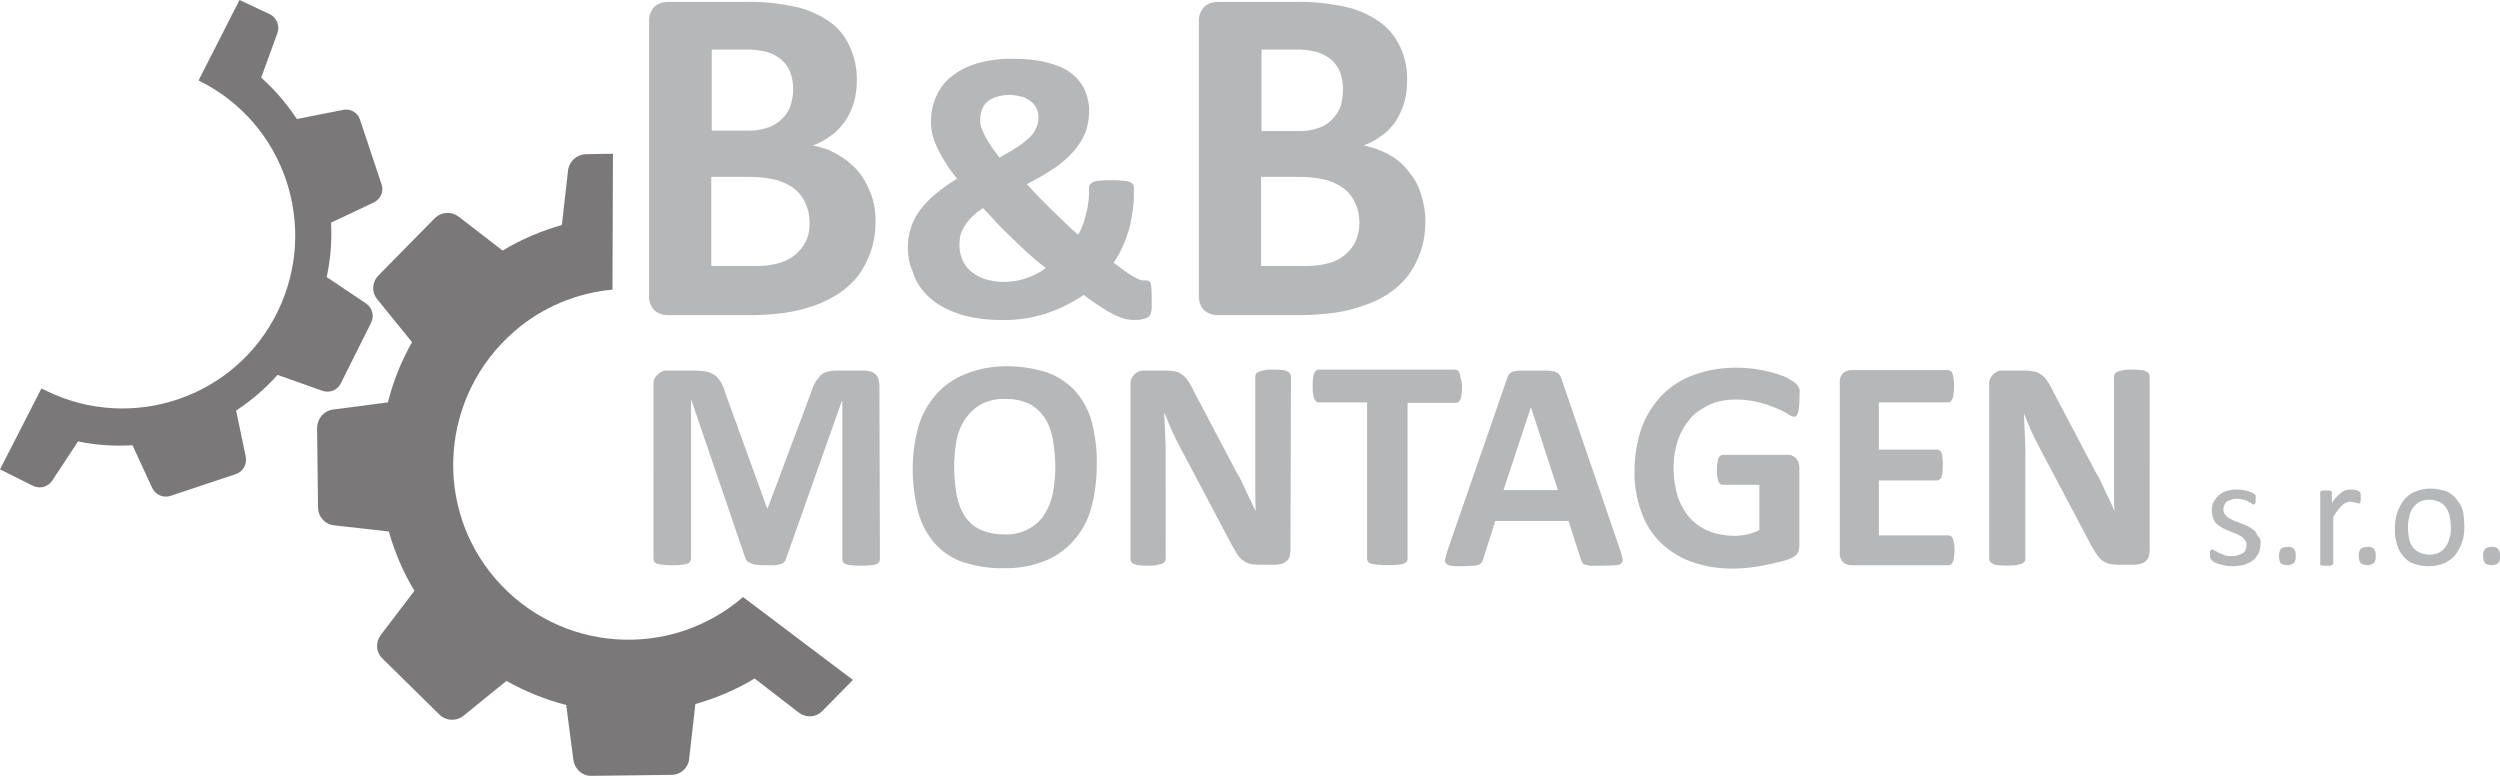
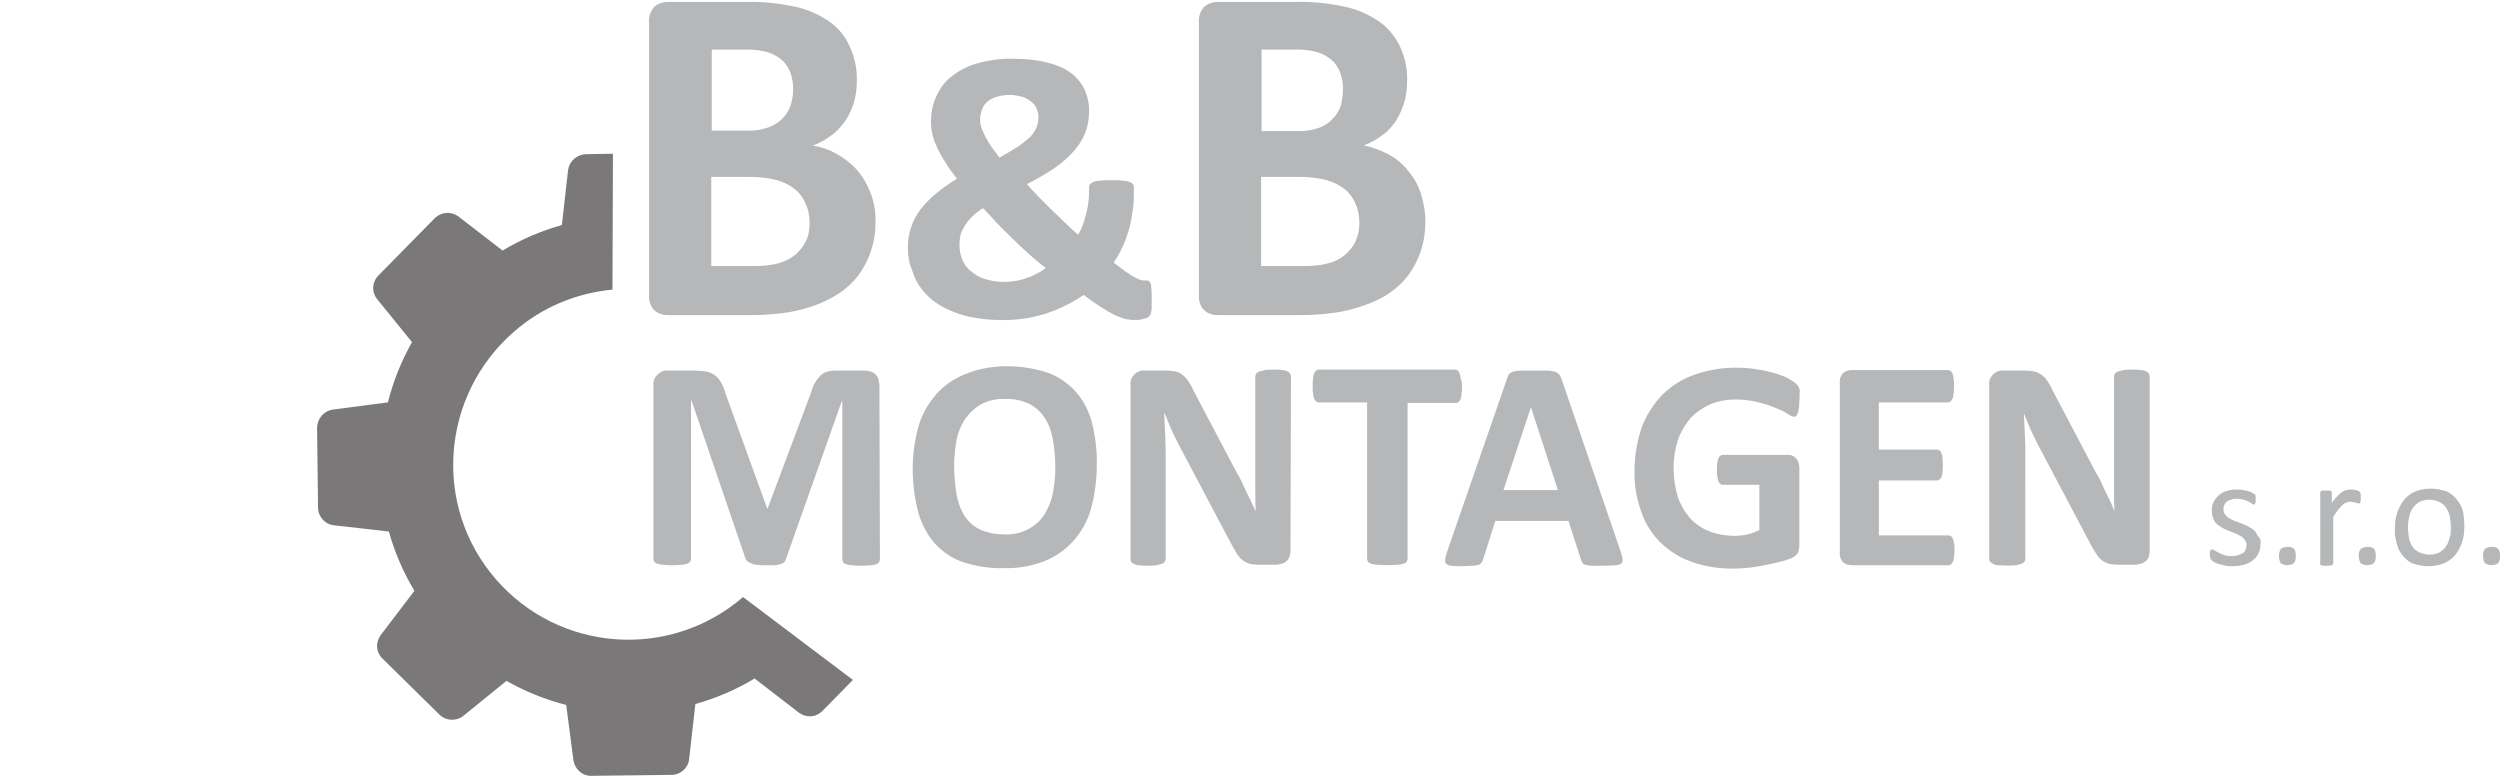
<svg xmlns="http://www.w3.org/2000/svg" version="1.1" id="Layer_1" x="0px" y="0px" viewBox="0 0 518.8 161" style="enable-background:new 0 0 518.8 161;" xml:space="preserve">
  <style type="text/css">
	.st0{opacity:0.6;fill-rule:evenodd;clip-rule:evenodd;fill:#86878A;enable-background:new    ;}
	.st1{opacity:0.6;fill:#231F20;enable-background:new    ;}
</style>
  <g id="Layer_2_1_">
    <g id="Layer_1-2">
      <g>
        <path class="st0" d="M518.8,115.4c0.1,0.5-0.1,1.1-0.4,1.5c-0.8,0.5-1.9,0.5-2.7,0c-0.3-0.4-0.4-1-0.4-1.5     c-0.1-0.5,0.1-1.1,0.4-1.5c0.4-0.3,0.9-0.4,1.4-0.4c0.5-0.1,1,0.1,1.3,0.4C518.7,114.3,518.9,114.9,518.8,115.4 M508.6,109.5     c0-0.8-0.1-1.5-0.2-2.2c-0.1-0.7-0.4-1.3-0.7-1.8c-0.3-0.5-0.8-1-1.4-1.3c-0.7-0.3-1.4-0.5-2.1-0.5c-0.7,0-1.4,0.1-2,0.4     c-0.6,0.3-1,0.7-1.4,1.2c-0.4,0.5-0.7,1.2-0.8,1.8c-0.2,0.8-0.3,1.5-0.3,2.3c0,0.8,0.1,1.5,0.2,2.2c0.1,0.7,0.4,1.3,0.7,1.8     c0.3,0.5,0.8,0.9,1.4,1.2c0.7,0.3,1.4,0.5,2.1,0.5c0.7,0,1.4-0.1,2-0.4c0.6-0.3,1-0.7,1.4-1.2c0.4-0.5,0.7-1.2,0.8-1.8     C508.6,111,508.6,110.3,508.6,109.5L508.6,109.5z M511.4,109.3c0,1.1-0.1,2.2-0.5,3.3c-0.3,0.9-0.8,1.8-1.4,2.6     c-0.6,0.7-1.4,1.3-2.3,1.7c-1,0.4-2.1,0.6-3.2,0.6c-1.1,0-2.1-0.2-3.1-0.5c-0.9-0.3-1.6-0.9-2.2-1.6c-0.6-0.7-1.1-1.6-1.3-2.5     c-0.3-1.1-0.5-2.2-0.4-3.3c0-1.1,0.1-2.2,0.5-3.3c0.3-0.9,0.8-1.8,1.4-2.6c0.6-0.7,1.4-1.3,2.3-1.7c1-0.4,2.1-0.6,3.2-0.6     c1.1,0,2.1,0.2,3.1,0.5c0.9,0.3,1.6,0.9,2.2,1.6c0.6,0.7,1.1,1.5,1.4,2.5C511.3,107.1,511.4,108.2,511.4,109.3L511.4,109.3z      M493,115.4c0.1,0.5-0.1,1.1-0.4,1.5c-0.8,0.5-1.9,0.5-2.7,0c-0.3-0.4-0.4-1-0.4-1.5c-0.1-0.5,0.1-1.1,0.4-1.5     c0.4-0.3,0.9-0.4,1.4-0.4c0.5-0.1,1,0.1,1.4,0.4C492.9,114.3,493.1,114.9,493,115.4z M489.9,103.2c0,0.2,0,0.4,0,0.6     c0,0.1,0,0.3-0.1,0.4c0,0.1-0.1,0.1-0.1,0.2c-0.1,0.1-0.1,0.1-0.2,0.1c-0.1,0-0.2,0-0.3-0.1l-0.4-0.1l-0.5-0.1     c-0.2,0-0.4-0.1-0.6-0.1c-0.3,0-0.5,0.1-0.8,0.2c-0.3,0.1-0.6,0.3-0.8,0.5c-0.3,0.3-0.6,0.6-0.9,1c-0.3,0.4-0.7,0.9-1,1.5v9.6     c0,0.1,0,0.2-0.1,0.2c-0.1,0.1-0.1,0.1-0.2,0.2c-0.1,0-0.3,0.1-0.4,0.1c-0.2,0-0.4,0-0.7,0c-0.2,0-0.4,0-0.7,0     c-0.1,0-0.3-0.1-0.4-0.1c-0.1,0-0.2-0.1-0.2-0.2c0-0.1-0.1-0.1,0-0.2v-14.6c0-0.1,0-0.2,0-0.2c0-0.1,0.1-0.1,0.2-0.2     c0.1-0.1,0.2-0.1,0.4-0.1h0.6h0.6c0.1,0,0.3,0,0.4,0.1c0.1,0,0.1,0.1,0.2,0.2c0,0.1,0,0.1,0,0.2v2.1c0.3-0.5,0.7-1,1.1-1.4     c0.3-0.3,0.6-0.6,1-0.9c0.3-0.2,0.6-0.3,0.9-0.4c0.3-0.1,0.6-0.1,0.9-0.1c0.2,0,0.3,0,0.5,0l0.6,0.1c0.2,0,0.4,0.1,0.5,0.2     c0.1,0,0.2,0.1,0.3,0.2c0.1,0,0.1,0.1,0.1,0.2c0,0.1,0.1,0.1,0.1,0.2c0,0.1,0,0.2,0,0.3L489.9,103.2z M476.4,115.4     c0.1,0.5-0.1,1.1-0.4,1.5c-0.8,0.5-1.9,0.5-2.7,0c-0.5-0.9-0.5-2.1,0-3c0.4-0.3,0.9-0.4,1.4-0.4c0.5-0.1,1,0.1,1.4,0.4     C476.3,114.3,476.5,114.9,476.4,115.4z M469.1,112.8c0,0.7-0.1,1.4-0.4,2c-0.3,0.6-0.7,1.1-1.2,1.5c-0.5,0.4-1.2,0.7-1.8,0.9     c-0.8,0.2-1.5,0.3-2.3,0.3c-0.5,0-1,0-1.5-0.1c-0.4-0.1-0.8-0.2-1.3-0.3c-0.3-0.1-0.6-0.2-1-0.4c-0.2-0.1-0.4-0.2-0.6-0.4     c-0.1-0.1-0.2-0.3-0.3-0.4c-0.1-0.3-0.1-0.5-0.1-0.8c0-0.2,0-0.3,0-0.5c0-0.1,0-0.2,0.1-0.3c0-0.1,0.1-0.1,0.1-0.2     c0.1,0,0.1-0.1,0.2-0.1c0.2,0,0.4,0.1,0.5,0.2c0.2,0.1,0.5,0.3,0.9,0.5c0.4,0.2,0.8,0.3,1.2,0.5c0.5,0.2,1.1,0.2,1.6,0.2     c0.4,0,0.8,0,1.2-0.2c0.3-0.1,0.7-0.2,1-0.4c0.3-0.2,0.5-0.4,0.6-0.7c0.1-0.3,0.2-0.7,0.2-1c0-0.4-0.1-0.7-0.3-1     c-0.2-0.3-0.5-0.6-0.8-0.8c-0.4-0.2-0.8-0.4-1.2-0.6l-1.3-0.5c-0.5-0.2-0.9-0.4-1.3-0.6c-0.4-0.2-0.8-0.5-1.2-0.8     c-0.4-0.3-0.6-0.7-0.8-1.2c-0.2-0.5-0.3-1.1-0.3-1.7c0-0.6,0.1-1.1,0.3-1.6c0.2-0.5,0.6-1,1-1.4c0.5-0.4,1-0.8,1.7-1     c0.7-0.2,1.5-0.4,2.3-0.3c0.4,0,0.8,0,1.2,0.1c0.4,0.1,0.7,0.1,1,0.2c0.3,0.1,0.5,0.2,0.8,0.3c0.2,0.1,0.3,0.2,0.5,0.3     c0.1,0.1,0.2,0.1,0.2,0.2c0,0.1,0.1,0.1,0.1,0.2c0,0.1,0,0.2,0,0.3c0,0.1,0,0.3,0,0.4c0,0.2,0,0.3,0,0.5c0,0.1,0,0.2-0.1,0.3     c0,0.1-0.1,0.1-0.1,0.2c-0.1,0-0.1,0.1-0.2,0.1c-0.2,0-0.3-0.1-0.4-0.2c-0.2-0.1-0.5-0.3-0.7-0.4c-0.3-0.2-0.7-0.3-1-0.4     c-0.4-0.1-0.9-0.2-1.4-0.2c-0.4,0-0.8,0-1.2,0.2c-0.3,0.1-0.6,0.2-0.9,0.4c-0.2,0.2-0.4,0.4-0.5,0.7c-0.1,0.3-0.2,0.5-0.2,0.8     c0,0.4,0.1,0.8,0.3,1.1c0.2,0.3,0.5,0.6,0.8,0.8c0.4,0.2,0.8,0.4,1.2,0.6l1.4,0.5c0.5,0.2,0.9,0.4,1.4,0.6     c0.4,0.2,0.8,0.5,1.2,0.8c0.4,0.3,0.6,0.7,0.8,1.2C469.1,111.7,469.2,112.2,469.1,112.8L469.1,112.8z M446.1,114.3     c0,0.4-0.1,0.9-0.2,1.3c-0.2,0.4-0.4,0.7-0.7,0.9c-0.3,0.3-0.6,0.4-1,0.5c-0.4,0.1-0.8,0.2-1.2,0.2h-3.5c-0.6,0-1.3-0.1-1.9-0.2     c-0.5-0.2-1-0.4-1.5-0.8c-0.5-0.4-0.9-1-1.3-1.6c-0.5-0.8-1-1.7-1.4-2.5l-10-18.9c-0.6-1.1-1.2-2.3-1.8-3.6s-1.1-2.6-1.6-3.8h0     c0.1,1.5,0.1,3,0.2,4.5s0.1,3,0.1,4.6V116c0,0.2-0.1,0.4-0.2,0.6c-0.2,0.2-0.4,0.3-0.6,0.4c-0.4,0.1-0.8,0.2-1.1,0.3     c-1.2,0.1-2.4,0.1-3.7,0c-0.4,0-0.8-0.1-1.1-0.3c-0.2-0.1-0.4-0.2-0.6-0.4c-0.1-0.2-0.2-0.4-0.2-0.6V79.8     c-0.1-0.8,0.3-1.6,0.9-2.2c0.6-0.5,1.3-0.8,2.1-0.7h4.4c0.7,0,1.3,0.1,2,0.2c0.5,0.1,1,0.4,1.5,0.7c0.5,0.4,0.9,0.8,1.2,1.3     c0.4,0.6,0.8,1.3,1.1,2l7.8,14.8c0.5,0.9,0.9,1.8,1.4,2.6s0.9,1.7,1.3,2.6s0.8,1.7,1.2,2.5s0.8,1.7,1.1,2.5l0,0     c-0.1-1.5-0.1-3-0.1-4.6s0-3.1,0-4.5V78.1c0-0.2,0.1-0.4,0.2-0.6c0.2-0.2,0.4-0.3,0.6-0.4c0.4-0.1,0.8-0.2,1.2-0.3     c0.5-0.1,1.1-0.1,1.8-0.1c0.6,0,1.2,0,1.8,0.1c0.4,0,0.8,0.1,1.1,0.3c0.2,0.1,0.4,0.2,0.5,0.4c0.1,0.2,0.2,0.4,0.2,0.6     L446.1,114.3z M405.6,114c0,0.5,0,1-0.1,1.5c0,0.3-0.1,0.7-0.2,1c-0.1,0.2-0.2,0.4-0.4,0.6c-0.1,0.1-0.3,0.2-0.5,0.2h-20.2     c-0.6,0-1.2-0.2-1.7-0.6c-0.5-0.5-0.8-1.3-0.7-2V79.4c-0.1-0.7,0.2-1.5,0.7-2c0.5-0.4,1.1-0.6,1.7-0.6h20.1     c0.2,0,0.4,0.1,0.5,0.2c0.2,0.1,0.3,0.3,0.4,0.6c0.1,0.3,0.2,0.7,0.2,1c0.1,0.5,0.1,1,0.1,1.6c0,0.5,0,1-0.1,1.5     c0,0.3-0.1,0.7-0.2,1c-0.1,0.2-0.2,0.4-0.4,0.6c-0.1,0.1-0.3,0.2-0.5,0.2h-14.4v9.8H402c0.2,0,0.4,0.1,0.5,0.2     c0.2,0.1,0.3,0.3,0.4,0.5c0.1,0.3,0.2,0.7,0.2,1c0.1,1,0.1,2,0,3c0,0.3-0.1,0.7-0.2,1c-0.1,0.2-0.2,0.4-0.4,0.5     c-0.1,0.1-0.3,0.2-0.5,0.2h-12.1v11.4h14.5c0.2,0,0.4,0.1,0.5,0.2c0.2,0.1,0.3,0.3,0.4,0.6c0.1,0.3,0.2,0.7,0.2,1     C405.6,113,405.6,113.5,405.6,114z M373.4,83.1c0,0.5,0,1-0.1,1.6c0,0.3-0.1,0.7-0.2,1c-0.1,0.2-0.2,0.4-0.3,0.6     c-0.1,0.1-0.3,0.2-0.5,0.2c-0.5-0.1-0.9-0.3-1.3-0.6c-0.8-0.5-1.6-0.9-2.4-1.2c-1.2-0.5-2.4-0.9-3.6-1.2     c-1.6-0.4-3.2-0.6-4.8-0.6c-1.8,0-3.6,0.3-5.3,1c-1.5,0.7-2.9,1.6-4.1,2.9c-1.1,1.3-2,2.8-2.6,4.5c-0.6,1.9-0.9,3.8-0.9,5.8     c0,2.1,0.3,4.1,0.9,6.1c0.6,1.6,1.4,3.1,2.6,4.4c1.1,1.2,2.5,2.1,4,2.7c1.6,0.6,3.4,0.9,5.1,0.9c0.9,0,1.8-0.1,2.7-0.3     c0.9-0.2,1.7-0.5,2.5-0.9v-9.4h-7.6c-0.4,0-0.6-0.2-0.9-0.7c-0.2-0.8-0.4-1.6-0.3-2.4c0-0.5,0-1,0.1-1.5c0-0.3,0.1-0.6,0.2-0.9     c0.1-0.2,0.2-0.4,0.4-0.5c0.1-0.1,0.3-0.2,0.5-0.2h13.6c0.3,0,0.6,0,0.9,0.2c0.3,0.1,0.5,0.3,0.7,0.5c0.2,0.2,0.4,0.5,0.5,0.8     c0.1,0.4,0.2,0.7,0.2,1.1v16.1c0,0.6-0.1,1.1-0.3,1.6c-0.3,0.5-0.8,0.9-1.3,1.1c-0.7,0.3-1.5,0.6-2.5,0.8s-2,0.5-3.1,0.7     c-1.1,0.2-2.2,0.4-3.2,0.5c-1.1,0.1-2.2,0.2-3.3,0.2c-2.9,0-5.9-0.4-8.6-1.4c-2.4-0.8-4.6-2.2-6.5-4c-1.8-1.8-3.2-4-4-6.4     c-1-2.8-1.5-5.7-1.4-8.6c0-3,0.5-6,1.5-8.9c0.9-2.5,2.4-4.8,4.2-6.7c1.9-1.9,4.1-3.3,6.6-4.2c2.8-1,5.7-1.5,8.7-1.5     c1.6,0,3.2,0.1,4.8,0.4c1.3,0.2,2.5,0.5,3.8,0.9c0.9,0.3,1.8,0.6,2.6,1.1c0.5,0.3,1,0.6,1.5,1.1c0.3,0.3,0.5,0.8,0.6,1.2     C373.4,81.5,373.5,82.3,373.4,83.1z M317.7,84.5L317.7,84.5l-5.7,17.2h11.3L317.7,84.5z M336.2,114.1c0.2,0.6,0.4,1.2,0.5,1.8     c0.1,0.4,0,0.7-0.2,1c-0.4,0.3-0.8,0.4-1.2,0.4c-0.6,0-1.4,0.1-2.4,0.1s-1.9,0-2.5,0c-0.5,0-0.9-0.1-1.4-0.2     c-0.3-0.1-0.5-0.2-0.6-0.4c-0.1-0.2-0.2-0.4-0.3-0.6l-2.6-8.1h-15.2l-2.5,7.9c-0.1,0.3-0.2,0.5-0.3,0.7c-0.2,0.2-0.4,0.4-0.6,0.5     c-0.4,0.1-0.8,0.2-1.3,0.2c-0.5,0-1.3,0.1-2.2,0.1c-0.7,0-1.5,0-2.2-0.1c-0.4,0-0.8-0.2-1.1-0.4c-0.2-0.3-0.3-0.7-0.2-1     c0.1-0.6,0.3-1.2,0.5-1.8l12.4-35.8c0.1-0.3,0.2-0.6,0.4-0.8c0.2-0.2,0.5-0.4,0.8-0.5c0.5-0.1,1-0.2,1.5-0.2c0.6,0,1.5,0,2.5,0     c1.2,0,2.2,0,2.9,0c0.6,0,1.1,0.1,1.7,0.2c0.3,0.1,0.6,0.3,0.9,0.5c0.2,0.3,0.4,0.6,0.5,0.9L336.2,114.1z M303.4,80.2     c0,0.5,0,1-0.1,1.6c0,0.3-0.1,0.7-0.2,1c-0.1,0.2-0.2,0.4-0.4,0.6c-0.1,0.1-0.3,0.2-0.5,0.2h-10.1V116c0,0.2-0.1,0.4-0.2,0.6     c-0.2,0.2-0.4,0.3-0.7,0.4c-0.4,0.1-0.8,0.2-1.3,0.2c-1.3,0.1-2.6,0.1-4,0c-0.4,0-0.9-0.1-1.3-0.2c-0.3-0.1-0.5-0.2-0.7-0.4     c-0.1-0.2-0.2-0.4-0.2-0.6V83.5h-10.1c-0.2,0-0.4-0.1-0.5-0.2c-0.2-0.2-0.3-0.4-0.4-0.6c-0.1-0.3-0.2-0.7-0.2-1     c-0.1-0.5-0.1-1-0.1-1.6c0-0.5,0-1.1,0.1-1.6c0-0.3,0.1-0.7,0.2-1c0.1-0.2,0.2-0.4,0.4-0.6c0.2-0.1,0.3-0.2,0.5-0.2h28.4     c0.2,0,0.4,0.1,0.5,0.2c0.2,0.1,0.3,0.3,0.4,0.6c0.1,0.3,0.2,0.7,0.2,1C303.4,79.2,303.4,79.7,303.4,80.2z M267.8,114.3     c0,0.4-0.1,0.9-0.2,1.3c-0.2,0.4-0.4,0.7-0.7,0.9c-0.3,0.3-0.6,0.4-1,0.5c-0.4,0.1-0.8,0.2-1.2,0.2h-3.5c-0.6,0-1.3-0.1-1.9-0.2     c-0.5-0.2-1-0.4-1.5-0.8c-0.5-0.4-1-1-1.3-1.6c-0.4-0.7-0.9-1.5-1.4-2.5l-10-18.9c-0.6-1.1-1.2-2.3-1.8-3.6s-1.1-2.6-1.6-3.8     h-0.1c0.1,1.5,0.1,3,0.2,4.5s0.1,3,0.1,4.6V116c0,0.2-0.1,0.4-0.2,0.6c-0.2,0.2-0.4,0.3-0.6,0.4c-0.4,0.1-0.7,0.2-1.1,0.3     c-0.6,0.1-1.2,0.1-1.8,0.1c-0.6,0-1.2,0-1.8-0.1c-0.4,0-0.8-0.1-1.1-0.3c-0.4-0.1-0.7-0.5-0.7-1V79.8c-0.1-0.8,0.3-1.6,0.9-2.2     c0.6-0.5,1.3-0.8,2.1-0.7h4.4c0.7,0,1.3,0.1,2,0.2c0.5,0.1,1,0.4,1.4,0.7c0.5,0.4,0.9,0.8,1.2,1.3c0.4,0.6,0.8,1.3,1.1,2     l7.8,14.8c0.5,0.9,0.9,1.8,1.4,2.6s0.9,1.7,1.3,2.6s0.8,1.7,1.2,2.5s0.8,1.7,1.2,2.5l0,0c-0.1-1.5-0.1-3-0.1-4.6s0-3.1,0-4.5     V78.1c0-0.2,0.1-0.4,0.2-0.6c0.2-0.2,0.4-0.3,0.6-0.4c0.4-0.1,0.8-0.2,1.2-0.3c0.5-0.1,1.1-0.1,1.8-0.1c0.6,0,1.2,0,1.8,0.1     c0.4,0,0.8,0.1,1.1,0.3c0.2,0.1,0.4,0.2,0.5,0.4c0.1,0.2,0.2,0.4,0.2,0.6L267.8,114.3z M219,97c0-1.9-0.2-3.9-0.5-5.8     c-0.3-1.6-0.8-3.1-1.7-4.5c-0.8-1.2-1.9-2.2-3.2-2.9c-1.6-0.7-3.3-1.1-5-1c-1.7-0.1-3.5,0.3-5,1.1c-1.3,0.7-2.4,1.8-3.3,3     c-0.9,1.4-1.5,2.9-1.8,4.4c-0.3,1.8-0.5,3.6-0.5,5.4c0,2,0.2,4,0.5,5.9c0.3,1.6,0.8,3.1,1.7,4.5c0.8,1.2,1.9,2.2,3.2,2.8     c1.6,0.7,3.3,1,5,1c1.7,0.1,3.5-0.3,5-1.1c1.3-0.7,2.5-1.7,3.3-3c0.9-1.4,1.5-2.9,1.8-4.5C218.8,100.7,219,98.9,219,97z      M227.6,96.6c0,3-0.4,6.1-1.2,9c-0.7,2.5-2,4.8-3.7,6.7c-1.7,1.9-3.8,3.3-6.1,4.2c-2.7,1-5.5,1.5-8.4,1.4     c-2.8,0.1-5.6-0.4-8.2-1.2c-2.2-0.7-4.2-2-5.9-3.8c-1.6-1.8-2.8-4-3.5-6.4c-0.8-3-1.2-6.1-1.2-9.2c0-3,0.4-5.9,1.2-8.8     c0.7-2.5,2-4.7,3.7-6.7c1.7-1.9,3.8-3.3,6.1-4.2c2.7-1.1,5.6-1.6,8.5-1.6c2.7,0,5.5,0.4,8.1,1.2c2.2,0.7,4.2,2,5.9,3.7     c1.7,1.8,2.9,4,3.6,6.4C227.3,90.4,227.7,93.5,227.6,96.6L227.6,96.6z M182.6,116.1c0,0.2-0.1,0.4-0.2,0.6     c-0.2,0.2-0.4,0.3-0.6,0.4c-0.4,0.1-0.8,0.2-1.2,0.2c-0.6,0.1-1.3,0.1-1.9,0.1c-0.6,0-1.3,0-1.9-0.1c-0.4,0-0.8-0.1-1.2-0.2     c-0.2-0.1-0.5-0.2-0.6-0.4c-0.1-0.2-0.2-0.4-0.2-0.6V83.2h-0.1L163.1,116c-0.1,0.3-0.2,0.5-0.4,0.7c-0.2,0.2-0.5,0.3-0.8,0.4     c-0.4,0.1-0.8,0.2-1.2,0.2c-0.5,0-1.1,0-1.8,0s-1.3,0-1.8-0.1c-0.4,0-0.8-0.1-1.2-0.3c-0.3-0.1-0.5-0.2-0.8-0.4     c-0.2-0.2-0.3-0.4-0.4-0.6l-11.2-32.8h-0.1V116c0,0.2-0.1,0.4-0.2,0.6c-0.2,0.2-0.4,0.3-0.6,0.4c-0.4,0.1-0.8,0.2-1.2,0.2     c-0.6,0.1-1.3,0.1-1.9,0.1c-0.6,0-1.3,0-1.9-0.1c-0.4,0-0.8-0.1-1.2-0.2c-0.2-0.1-0.5-0.2-0.6-0.4c-0.1-0.2-0.2-0.4-0.2-0.6V80.1     c-0.1-0.9,0.2-1.8,0.9-2.4c0.6-0.6,1.4-0.9,2.2-0.8h5.4c0.8,0,1.7,0.1,2.5,0.2c0.6,0.1,1.2,0.4,1.8,0.8c0.5,0.4,0.9,0.9,1.2,1.4     c0.4,0.7,0.7,1.4,0.9,2.2l8.7,24h0.1l9-24c0.2-0.8,0.5-1.5,0.9-2.2c0.3-0.5,0.7-1,1.1-1.4c0.4-0.4,1-0.7,1.5-0.8     c0.7-0.2,1.3-0.2,2-0.2h5.5c0.5,0,1,0.1,1.4,0.2c0.4,0.1,0.7,0.3,1,0.6c0.3,0.3,0.5,0.6,0.6,1c0.1,0.5,0.2,0.9,0.2,1.4     L182.6,116.1z" />
        <path class="st0" d="M199.1,50.8c0,1.1,0.2,2.1,0.6,3.1c0.4,0.9,1,1.8,1.8,2.4c0.9,0.7,1.8,1.3,2.9,1.6c1.3,0.4,2.6,0.6,4,0.6     c0.8,0,1.6-0.1,2.3-0.2c0.8-0.1,1.5-0.3,2.3-0.6c0.7-0.2,1.4-0.5,2.1-0.9c0.7-0.3,1.3-0.7,1.9-1.2c-1.2-0.9-2.4-1.9-3.6-3     s-2.3-2.1-3.4-3.2s-2.2-2.1-3.2-3.2s-1.9-2.1-2.8-3c-0.8,0.5-1.6,1.1-2.3,1.8c-0.6,0.6-1.1,1.2-1.5,1.9c-0.4,0.6-0.7,1.2-0.9,1.9     C199.2,49.4,199.1,50.1,199.1,50.8 M203.4,24.9c0,0.6,0.1,1.2,0.3,1.7c0.2,0.6,0.5,1.2,0.8,1.8c0.4,0.7,0.8,1.4,1.2,2     c0.5,0.7,1.1,1.5,1.7,2.3c1.3-0.7,2.6-1.5,3.9-2.3c0.9-0.6,1.7-1.3,2.5-2c0.6-0.6,1-1.3,1.3-2c0.3-0.7,0.4-1.4,0.4-2.1     c0-0.6-0.1-1.2-0.4-1.8c-0.2-0.5-0.6-1-1.1-1.4c-0.5-0.4-1.2-0.8-1.8-1c-0.8-0.2-1.7-0.4-2.6-0.4c-0.9,0-1.9,0.1-2.8,0.4     c-0.7,0.2-1.3,0.5-1.9,1c-0.5,0.4-0.9,1-1.1,1.6C203.5,23.5,203.4,24.2,203.4,24.9z M188.4,51.3c0-2.8,0.9-5.6,2.6-7.8     c0.9-1.2,2-2.3,3.2-3.3c1.4-1.1,2.8-2.2,4.4-3.1c-0.9-1.2-1.8-2.3-2.4-3.4c-0.7-1-1.2-2-1.7-3c-0.4-0.9-0.8-1.8-1-2.8     c-0.2-0.8-0.3-1.7-0.3-2.6c0-1.8,0.3-3.5,1-5.1c0.7-1.6,1.7-3.1,3.1-4.2c1.6-1.3,3.3-2.2,5.3-2.8c2.5-0.7,5.1-1.1,7.7-1     c2.4,0,4.8,0.2,7.1,0.8c1.7,0.4,3.4,1.1,4.8,2.1c1.2,0.9,2.2,2.1,2.9,3.5c0.6,1.5,1,3.1,0.9,4.7c0,1.5-0.3,3-0.8,4.3     c-0.6,1.4-1.4,2.7-2.4,3.8c-1.2,1.3-2.5,2.5-4,3.5c-1.8,1.2-3.7,2.3-5.7,3.3c0.7,0.8,1.5,1.7,2.4,2.6s1.8,1.8,2.7,2.7     s1.9,1.8,2.8,2.7s1.8,1.7,2.7,2.5c0.4-0.6,0.7-1.2,0.9-1.8c0.3-0.7,0.5-1.4,0.7-2.2c0.2-0.8,0.4-1.5,0.5-2.3     c0.1-0.8,0.2-1.5,0.2-2.3V39c0-0.3,0-0.5,0.2-0.7c0.1-0.2,0.4-0.4,0.6-0.5c0.5-0.2,0.9-0.3,1.4-0.3c0.8-0.1,1.6-0.1,2.4-0.1     c0.9,0,1.7,0,2.3,0.1c0.5,0,1,0.1,1.4,0.2c0.3,0.1,0.6,0.3,0.8,0.5c0.2,0.3,0.2,0.5,0.2,0.8v1.3c0,1.3-0.1,2.5-0.3,3.8     c-0.2,1.3-0.4,2.5-0.8,3.8c-0.7,2.3-1.7,4.6-3.1,6.6c0.9,0.7,1.7,1.3,2.4,1.8s1.2,0.8,1.7,1.1c0.4,0.2,0.8,0.4,1.2,0.6     c0.2,0.1,0.5,0.1,0.8,0.2h0.8c0.2,0,0.5,0.1,0.6,0.3c0.2,0.3,0.3,0.6,0.3,1c0.1,0.7,0.1,1.4,0.1,2.1c0,1,0,1.7,0,2.3     c0,0.4-0.1,0.8-0.2,1.2c-0.1,0.3-0.3,0.5-0.5,0.7c-0.3,0.2-0.7,0.3-1.1,0.4c-0.6,0.2-1.2,0.2-1.9,0.2c-0.6,0-1.2-0.1-1.8-0.2     c-0.7-0.2-1.4-0.5-2.1-0.8c-1-0.5-1.9-1-2.8-1.6c-1.1-0.7-2.3-1.5-3.7-2.6c-1.2,0.8-2.5,1.6-3.8,2.2c-1.3,0.7-2.7,1.2-4.1,1.7     c-1.4,0.4-2.9,0.8-4.4,1c-1.6,0.2-3.2,0.4-4.9,0.3c-1.7,0-3.3-0.1-5-0.4c-1.6-0.2-3.1-0.6-4.6-1.2c-1.4-0.5-2.7-1.2-3.9-2     c-1.1-0.8-2.2-1.8-3-2.9c-0.9-1.2-1.5-2.4-1.9-3.8C188.6,54.5,188.4,52.9,188.4,51.3L188.4,51.3z M282.1,46.4     c0-1.4-0.2-2.8-0.8-4.1c-0.5-1.2-1.2-2.2-2.2-3c-1.1-0.9-2.4-1.5-3.7-1.9c-1.9-0.5-3.9-0.7-5.9-0.7h-7.8v18.5h9.5     c1.6,0,3.1-0.2,4.6-0.6c1.2-0.3,2.3-0.9,3.3-1.7c0.9-0.8,1.7-1.7,2.2-2.8C281.8,49,282.1,47.7,282.1,46.4L282.1,46.4z      M278.7,18.5c0-1.2-0.2-2.4-0.6-3.5c-0.4-1-1-1.9-1.8-2.6c-0.9-0.7-1.9-1.3-3-1.6c-1.6-0.4-3.2-0.6-4.9-0.5h-6.6v16.9h7.4     c1.5,0.1,3.1-0.2,4.6-0.7c1.1-0.4,2-1,2.8-1.9c0.8-0.8,1.3-1.7,1.7-2.8C278.5,20.8,278.7,19.6,278.7,18.5z M295.8,45.9     c0,2.1-0.3,4.3-1,6.3c-0.6,1.8-1.5,3.5-2.6,5c-1.1,1.4-2.5,2.7-4,3.7c-1.6,1.1-3.4,1.9-5.2,2.5c-1.9,0.7-4,1.2-6,1.5     c-2.4,0.3-4.7,0.5-7.1,0.5h-17.2c-1,0-2-0.3-2.8-1c-0.8-0.8-1.2-2-1.1-3.2V4.6c-0.1-1.2,0.3-2.3,1.1-3.2c0.8-0.7,1.8-1,2.8-1H269     c3.4-0.1,6.8,0.3,10.1,1c2.5,0.5,4.9,1.6,7,3c1.9,1.3,3.4,3.1,4.4,5.2c1.1,2.3,1.6,4.8,1.5,7.3c0,1.5-0.2,3-0.6,4.4     c-0.4,1.3-1,2.6-1.7,3.8c-0.8,1.1-1.7,2.2-2.9,3c-1.2,0.9-2.5,1.6-3.8,2.1c1.8,0.3,3.5,1,5.1,1.8c1.5,0.8,2.9,1.9,4,3.3     c1.2,1.4,2.1,2.9,2.7,4.7C295.4,41.8,295.8,43.9,295.8,45.9z M168,46.4c0-1.4-0.2-2.8-0.8-4.1c-0.5-1.2-1.2-2.2-2.2-3     c-1.1-0.9-2.4-1.5-3.7-1.9c-1.9-0.5-3.9-0.7-5.9-0.7h-7.8v18.5h9.5c1.6,0,3.1-0.2,4.6-0.6c1.2-0.4,2.3-0.9,3.3-1.7     c0.9-0.8,1.7-1.7,2.2-2.8C167.8,49,168,47.7,168,46.4z M164.6,18.5c0-1.2-0.2-2.4-0.6-3.5c-0.4-1-1-1.9-1.8-2.6     c-0.9-0.7-1.9-1.3-3-1.6c-1.6-0.4-3.2-0.6-4.9-0.5h-6.6v16.8h7.3c1.6,0.1,3.1-0.2,4.6-0.7c2.1-0.8,3.8-2.5,4.5-4.6     C164.4,20.8,164.6,19.6,164.6,18.5z M181.7,45.9c0,2.1-0.3,4.3-1,6.3c-0.6,1.8-1.5,3.5-2.6,5c-1.1,1.4-2.5,2.7-4,3.7     c-1.6,1-3.3,1.9-5.1,2.5c-1.9,0.7-4,1.2-6,1.5c-2.4,0.3-4.7,0.5-7.1,0.5h-17.3c-1,0-2-0.3-2.8-1c-0.8-0.8-1.2-2-1.1-3.2V4.6     c-0.1-1.2,0.3-2.3,1.1-3.2c0.8-0.7,1.8-1,2.8-1h16.3c3.4-0.1,6.8,0.3,10.1,1c2.5,0.5,4.9,1.6,7,3c1.9,1.3,3.4,3.1,4.3,5.2     c1.1,2.3,1.6,4.8,1.5,7.3c0,1.5-0.2,3-0.6,4.4c-0.4,1.3-1,2.6-1.8,3.8c-0.8,1.1-1.7,2.2-2.9,3c-1.2,0.9-2.4,1.6-3.8,2.1     c1.8,0.3,3.5,0.9,5,1.8c1.5,0.8,2.9,1.9,4.1,3.2c1.2,1.4,2.1,2.9,2.8,4.7C181.4,41.8,181.7,43.9,181.7,45.9z" />
-         <path class="st1" d="M0,97.4l6.8,3.4c1.4,0.7,3.1,0.3,4-1l5.4-8.2c3.7,0.8,7.5,1,11.3,0.8l4.1,8.9c0.7,1.4,2.3,2.1,3.8,1.6     l13.5-4.5c1.5-0.5,2.4-2,2.1-3.6l-2-9.6c3.2-2.1,6.1-4.6,8.6-7.4l9.3,3.3c1.5,0.5,3.1-0.1,3.8-1.5L77,67c0.7-1.4,0.3-3.1-1-4     l-8.2-5.5c0.8-3.7,1.1-7.5,0.9-11.3l8.9-4.2c1.4-0.7,2.1-2.3,1.6-3.7l-4.5-13.5c-0.5-1.5-2-2.3-3.5-2l-9.6,1.9     c-2.1-3.2-4.6-6.1-7.4-8.6l3.4-9.3c0.5-1.5-0.2-3.1-1.5-3.8L49.7,0l-8.5,16.7c17.8,8.7,25.1,30.2,16.4,48s-30.2,25.1-48,16.4     c-0.3-0.2-0.7-0.3-1-0.5L0,97.4z" />
        <path class="st1" d="M127.2,31.9l-5.7,0.1c-1.8,0.1-3.3,1.4-3.6,3.2l-1.3,11.5c-4.3,1.2-8.5,3-12.3,5.3l-9.2-7.1     c-1.5-1.1-3.5-0.9-4.8,0.3l-11.8,12c-1.3,1.3-1.4,3.4-0.3,4.8l7.3,9c-2.2,3.9-3.9,8.1-5,12.5L69,85c-1.8,0.3-3.1,1.8-3.2,3.7     l0.2,16.8c0.1,1.8,1.5,3.3,3.2,3.5l11.5,1.3c1.2,4.3,3,8.5,5.3,12.3l-7,9.2c-1.1,1.5-1,3.5,0.3,4.8l12,11.8     c1.3,1.2,3.4,1.3,4.8,0.2l9-7.3c3.9,2.2,8.1,3.9,12.4,5l1.5,11.5c0.3,1.8,1.8,3.2,3.6,3.2l16.8-0.2c1.8,0,3.4-1.4,3.6-3.2     l1.3-11.5c4.3-1.2,8.5-3,12.3-5.3l9.2,7.1c1.5,1.1,3.5,1,4.8-0.3l6.4-6.5l-22.8-17.2c-15.2,13.1-38.1,11.5-51.3-3.7     S91.5,82,106.7,68.8c5.7-5,12.9-8,20.4-8.7L127.2,31.9z" />
      </g>
    </g>
  </g>
</svg>